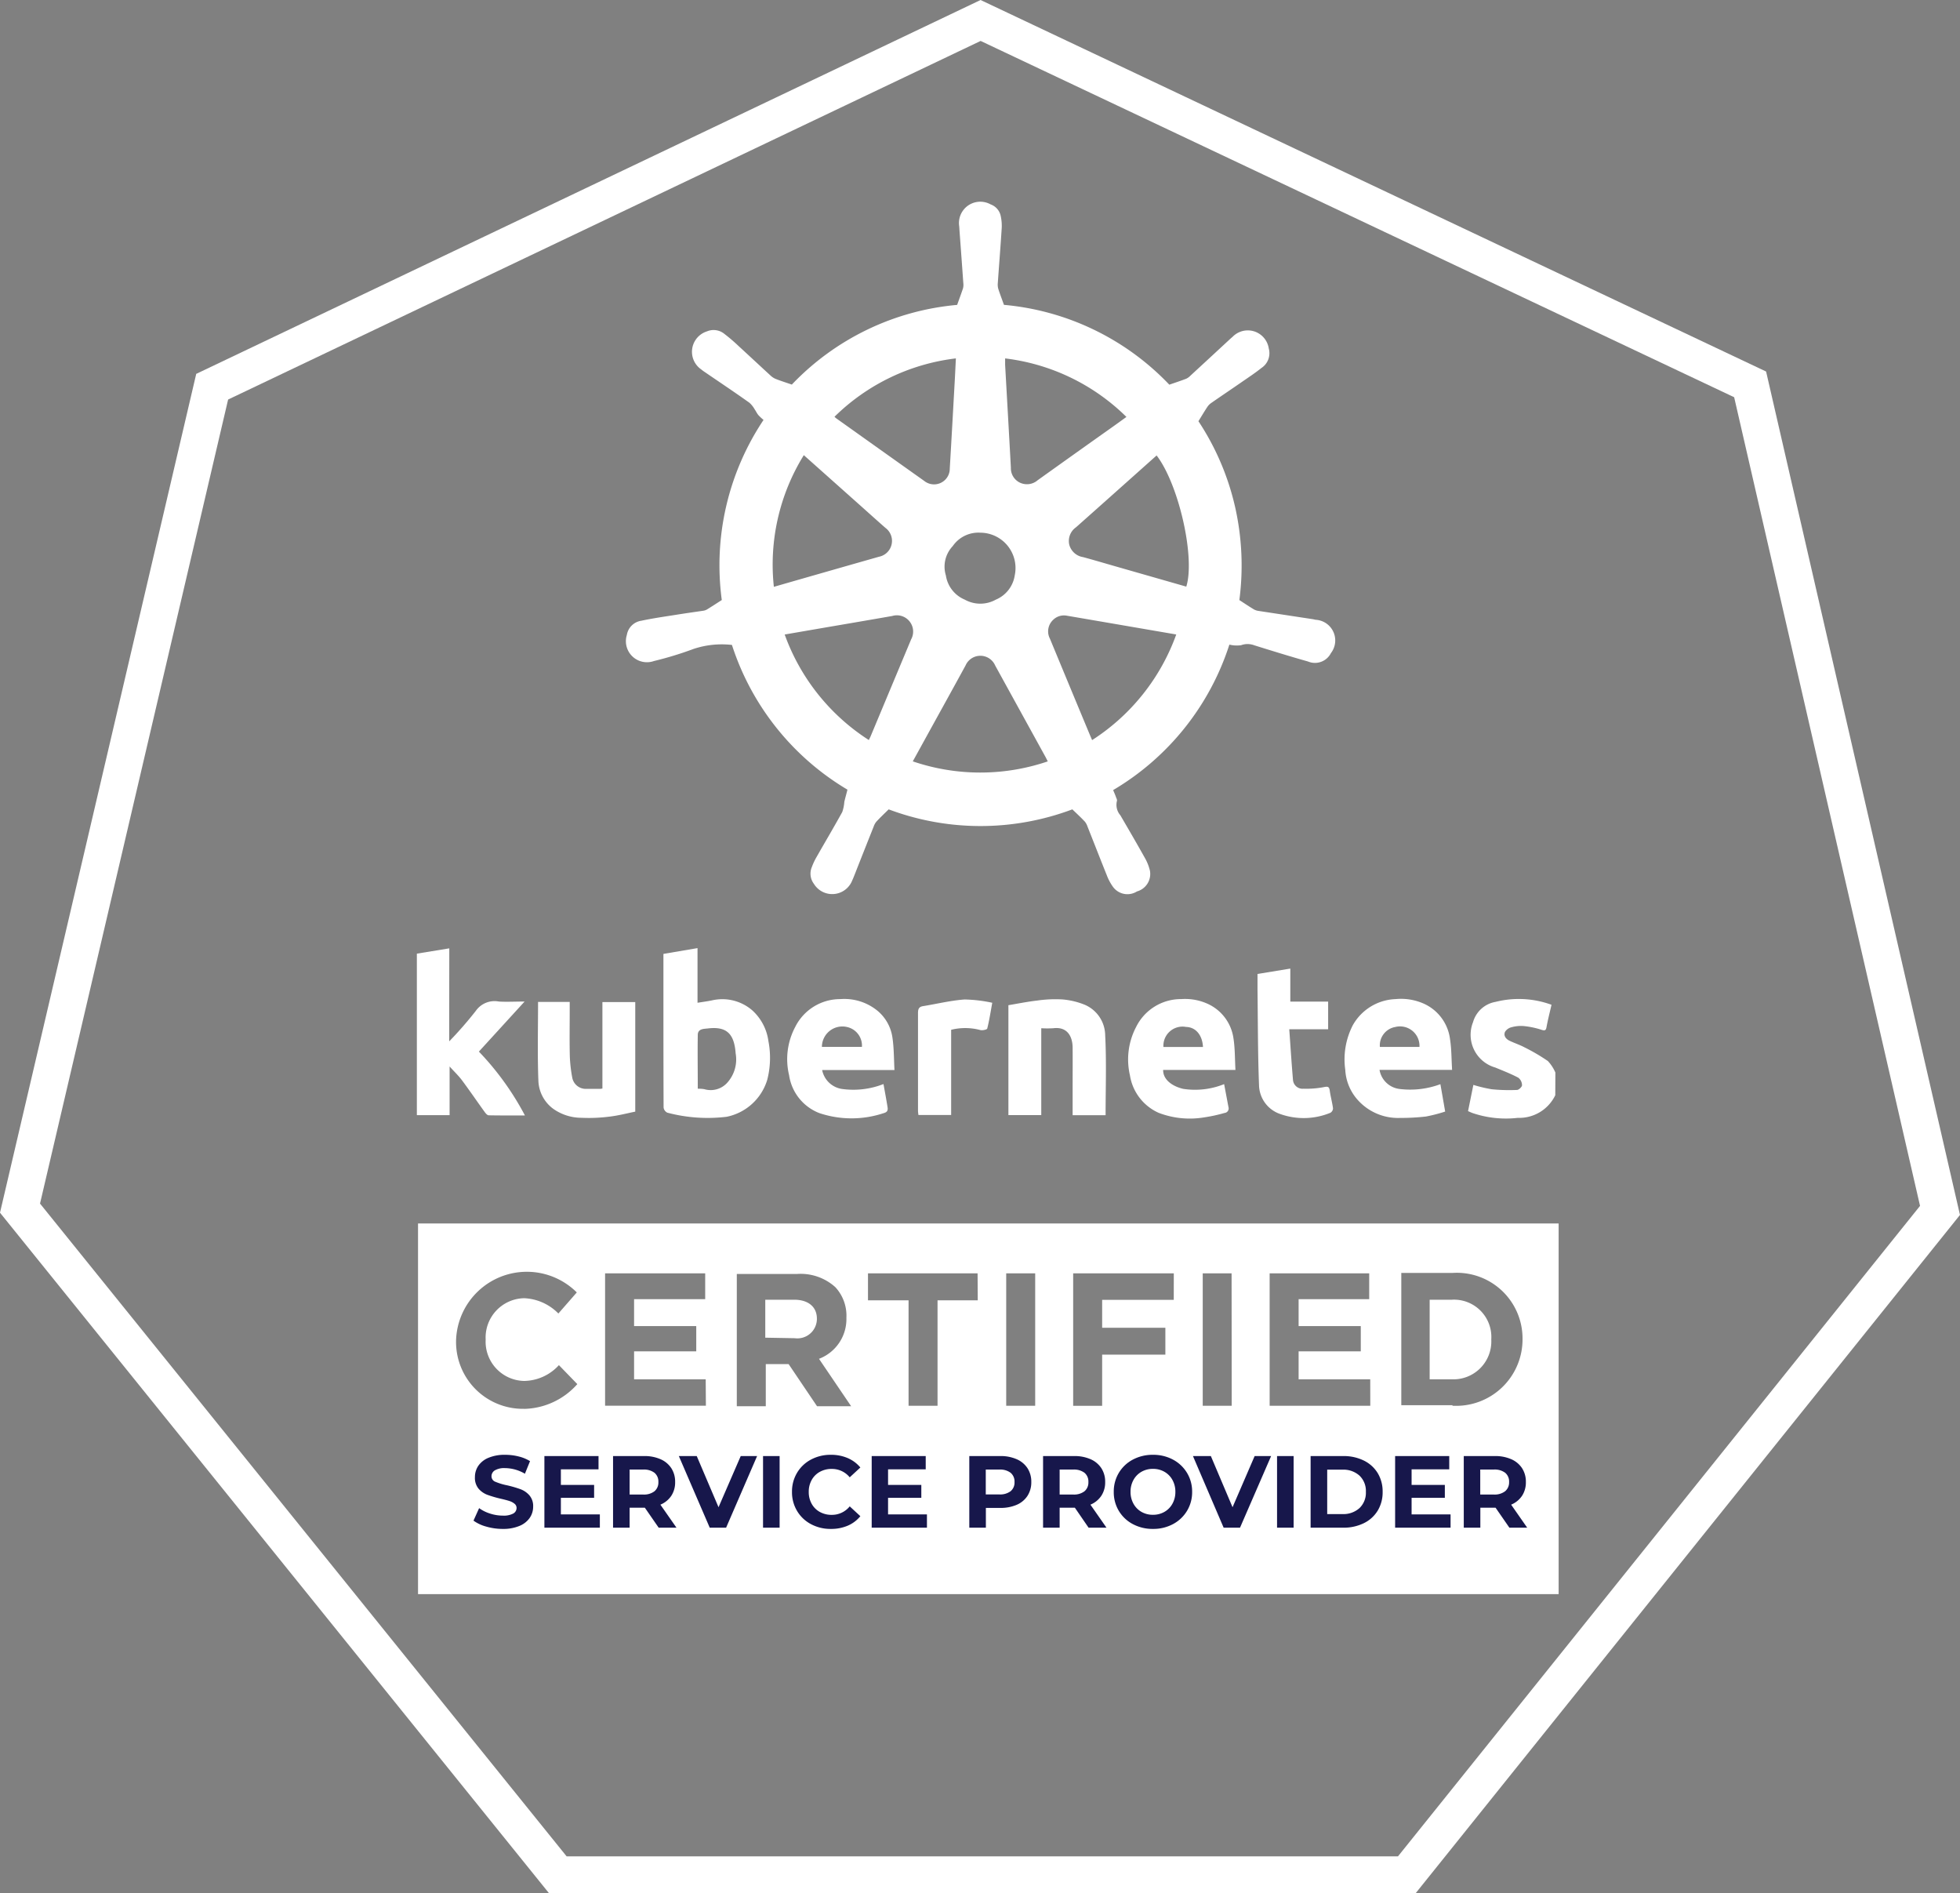
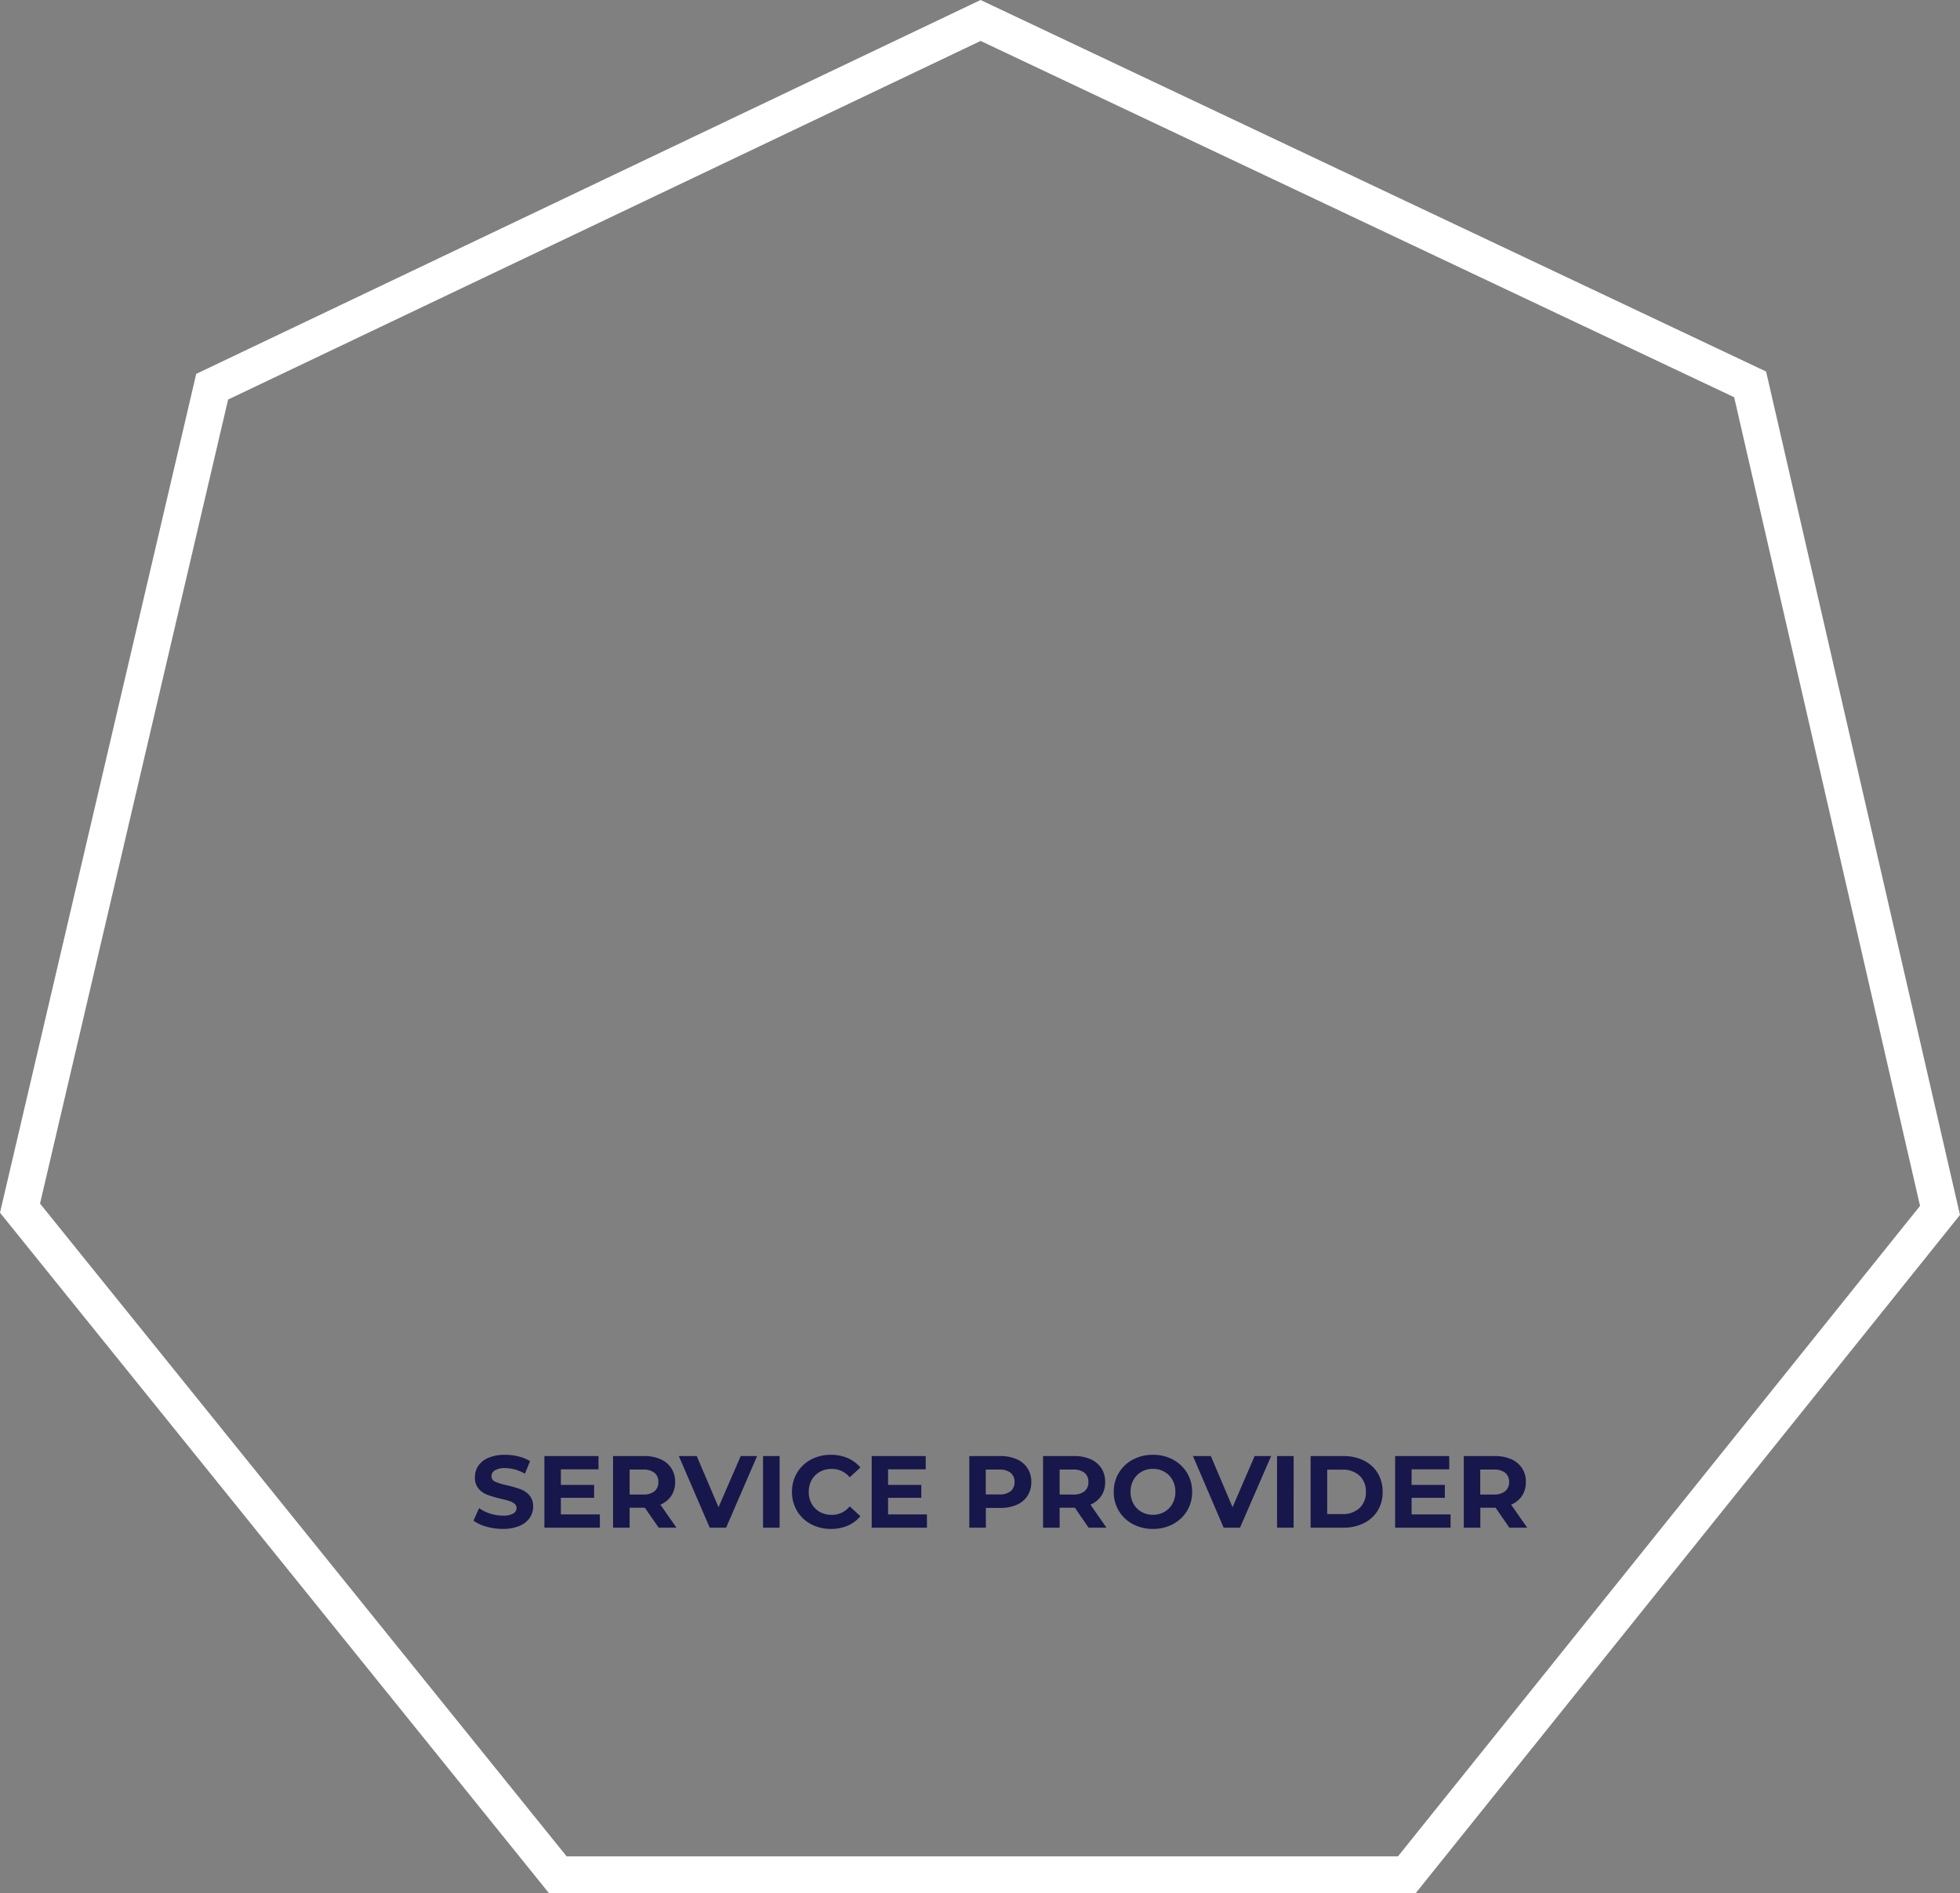
<svg xmlns="http://www.w3.org/2000/svg" width="95.786" height="92.504" viewBox="0 0 95.786 92.504">
  <rect x="0" y="0" width="95.786" height="92.504" fill="#808080" stroke="none" />
  <defs>
    <clipPath id="clip-path">
-       <rect id="Rettangolo_2575" data-name="Rettangolo 2575" width="95.786" height="92.504" fill="none" />
-     </clipPath>
+       </clipPath>
  </defs>
  <g id="Raggruppa_32" data-name="Raggruppa 32" transform="translate(-382 -695.358)">
    <g id="Raggruppa_27" data-name="Raggruppa 27" transform="translate(382 695.358)">
      <path id="Tracciato_564" data-name="Tracciato 564" d="M1.956,58.806l9.192-39.285L47.924,2,84.749,19.408l9.084,39.511L68.32,90.7H27.691ZM47.921,0,9.59,18.267,0,59.252,26.829,92.5H69.185l26.6-33.138L86.31,18.153Z" fill="#fff" />
      <g id="Raggruppa_26" data-name="Raggruppa 26">
        <g id="Raggruppa_25" data-name="Raggruppa 25" clip-path="url(#clip-path)">
          <path id="Tracciato_565" data-name="Tracciato 565" d="M140.667,67.99a12.767,12.767,0,0,1-8.976,0c-.216.212-.416.4-.6.6a.744.744,0,0,0-.132.237q-.473,1.187-.94,2.375c-.034.085-.067.171-.107.254a1.05,1.05,0,0,1-1.878.169.824.824,0,0,1-.1-.811,3.21,3.21,0,0,1,.246-.519c.413-.726.84-1.444,1.243-2.176a1.9,1.9,0,0,0,.1-.492c.043-.191.1-.381.153-.6a12.8,12.8,0,0,1-5.645-7.071,4.362,4.362,0,0,0-1.874.195,17.114,17.114,0,0,1-1.938.592,1.028,1.028,0,0,1-1.323-1.277.839.839,0,0,1,.707-.692c.555-.118,1.117-.2,1.678-.287.445-.072.892-.135,1.337-.2a.521.521,0,0,0,.188-.061c.234-.143.463-.294.729-.464a12.776,12.776,0,0,1,2.04-8.8,2.587,2.587,0,0,1-.249-.232c-.072-.085-.118-.191-.183-.283a1.278,1.278,0,0,0-.255-.322c-.7-.5-1.417-.977-2.127-1.463-.076-.052-.152-.1-.223-.162a1.046,1.046,0,0,1,.275-1.865.831.831,0,0,1,.852.126,8.489,8.489,0,0,1,.7.6c.518.474,1.03.954,1.548,1.429a.822.822,0,0,0,.245.164c.248.1.5.178.8.281a12.716,12.716,0,0,1,8.079-3.893c.105-.294.2-.55.287-.81a.669.669,0,0,0,.015-.248q-.093-1.313-.191-2.625c0-.05-.007-.1-.009-.15a1.042,1.042,0,0,1,1.537-1.076.765.765,0,0,1,.495.588,2.2,2.2,0,0,1,.044.572c-.057.9-.129,1.8-.192,2.7a.733.733,0,0,0,.026.269c.078.245.171.485.276.778a12.723,12.723,0,0,1,8.081,3.9c.292-.1.561-.189.825-.29a.676.676,0,0,0,.2-.144q.941-.866,1.879-1.736c.061-.057.123-.114.187-.167a1.036,1.036,0,0,1,1.769.569.861.861,0,0,1-.354.949c-.3.24-.621.452-.937.67-.5.347-1.008.687-1.509,1.035a.739.739,0,0,0-.194.189c-.143.215-.274.437-.443.71a12.7,12.7,0,0,1,1.79,4.182,12.988,12.988,0,0,1,.21,4.557c.267.173.488.322.716.459a.655.655,0,0,0,.235.073q1.312.2,2.626.4c.049.008.1.021.147.031a1.012,1.012,0,0,1,.75,1.63.876.876,0,0,1-1.123.407c-.875-.246-1.744-.517-2.613-.787a.921.921,0,0,0-.652-.008,1.539,1.539,0,0,1-.574-.028,12.808,12.808,0,0,1-5.68,7.107c.047.116.1.228.138.343.023.061.066.138.047.188a.779.779,0,0,0,.167.7c.4.686.8,1.371,1.187,2.064a2.338,2.338,0,0,1,.259.645A.885.885,0,0,1,143.824,72a.872.872,0,0,1-1.185-.244,2.44,2.44,0,0,1-.281-.528c-.322-.8-.633-1.6-.951-2.4a.751.751,0,0,0-.129-.239c-.188-.2-.389-.386-.612-.6M130.722,64.6c.035-.073.062-.122.084-.174q.99-2.369,1.981-4.738a.795.795,0,0,0-.925-1.146c-1.217.214-2.436.42-3.653.629l-1.6.276a10.249,10.249,0,0,0,4.108,5.153m15.026-5.155c-1.815-.312-3.581-.616-5.348-.918a.753.753,0,0,0-.669.206.769.769,0,0,0-.153.921q.952,2.3,1.91,4.6c.046.112.095.223.15.352a10.263,10.263,0,0,0,4.111-5.158m-18.2-8.764a10.145,10.145,0,0,0-1.464,6.433c1.738-.5,3.437-.986,5.137-1.47a.79.79,0,0,0,.312-1.413c-.427-.374-.848-.755-1.272-1.133l-2.713-2.417m17.242.014c-1.322,1.178-2.629,2.347-3.941,3.511a.816.816,0,0,0-.332.834.826.826,0,0,0,.678.622c.563.153,1.122.32,1.683.48l3.361.962c.445-1.413-.362-4.99-1.45-6.409m-15.743-1.89c.043.039.06.058.08.072q2.153,1.533,4.307,3.063a.768.768,0,0,0,1.248-.609c.084-1.409.161-2.818.24-4.227.021-.373.038-.746.058-1.151a10.165,10.165,0,0,0-5.933,2.853m8.34-2.852c0,.136,0,.227,0,.317.094,1.676.191,3.352.281,5.028a.778.778,0,0,0,.444.726.8.8,0,0,0,.866-.12q1.844-1.319,3.694-2.629c.209-.149.417-.3.643-.463a10.16,10.16,0,0,0-5.928-2.859m-4.509,19.689a10.237,10.237,0,0,0,6.593,0c-.046-.089-.074-.149-.106-.208q-1.233-2.239-2.465-4.478a.789.789,0,0,0-1.447,0c-.64,1.173-1.288,2.342-1.933,3.512l-.643,1.168m3.3-11.168a1.524,1.524,0,0,0-1.35.655,1.46,1.46,0,0,0-.335,1.437,1.53,1.53,0,0,0,.923,1.179,1.56,1.56,0,0,0,1.518,0,1.533,1.533,0,0,0,.923-1.18,1.727,1.727,0,0,0-1.679-2.091" transform="translate(-88.261 -28.445)" fill="#fff" />
          <path id="Tracciato_566" data-name="Tracciato 566" d="M282.9,194.231a1.956,1.956,0,0,1-1.832,1.106,5.079,5.079,0,0,1-2.231-.242c-.064-.027-.128-.056-.2-.087l.26-1.282a6.912,6.912,0,0,0,.9.214,8.662,8.662,0,0,0,1.232.033c.09,0,.246-.151.246-.231a.472.472,0,0,0-.178-.365c-.364-.193-.751-.343-1.131-.5a1.663,1.663,0,0,1-1.084-2.218,1.386,1.386,0,0,1,1.1-.989,4.645,4.645,0,0,1,2.734.142c-.082.36-.173.707-.238,1.059-.03.167-.054.228-.25.163a4.183,4.183,0,0,0-.855-.181,1.7,1.7,0,0,0-.6.053.521.521,0,0,0-.331.232c-.08.2.054.352.236.438.236.111.488.193.719.316a9.393,9.393,0,0,1,1.139.667,1.928,1.928,0,0,1,.369.565Z" transform="translate(-206.893 -140.719)" fill="#fff" />
          <path id="Tracciato_567" data-name="Tracciato 567" d="M125.918,180.19l1.666-.283v2.671c.265-.044.495-.072.72-.12a2.237,2.237,0,0,1,1.956.49,2.47,2.47,0,0,1,.788,1.5,4.3,4.3,0,0,1-.058,1.9,2.616,2.616,0,0,1-1.98,1.8,7.7,7.7,0,0,1-2.9-.2.326.326,0,0,1-.184-.249c-.01-2.489-.008-4.977-.008-7.508m1.672,6.587a1.735,1.735,0,0,1,.325.021,1.09,1.09,0,0,0,1.133-.327,1.7,1.7,0,0,0,.4-1.42c-.071-.989-.464-1.328-1.366-1.219-.182.022-.48.008-.485.308-.014.873,0,1.745,0,2.637" transform="translate(-93.496 -133.583)" fill="#fff" />
          <path id="Tracciato_568" data-name="Tracciato 568" d="M80.7,184.5A18.782,18.782,0,0,0,82,183.011a1.116,1.116,0,0,1,1.131-.456c.379.023.761,0,1.253,0L82.15,185A13.768,13.768,0,0,1,84.4,188.12c-.626,0-1.2.005-1.77-.007-.066,0-.145-.089-.192-.155-.373-.516-.731-1.041-1.111-1.552-.163-.22-.366-.411-.608-.678v2.377h-1.6v-7.89l1.585-.259Z" transform="translate(-58.747 -133.62)" fill="#fff" />
          <path id="Tracciato_569" data-name="Tracciato 569" d="M260.463,193.015h-3.538a1.13,1.13,0,0,0,.967.932,4.225,4.225,0,0,0,2.008-.233l.233,1.338a7.56,7.56,0,0,1-.941.243,10.714,10.714,0,0,1-1.254.068,2.639,2.639,0,0,1-2.187-1.009,2.391,2.391,0,0,1-.5-1.339,3.642,3.642,0,0,1,.372-2.188,2.5,2.5,0,0,1,2.083-1.269,2.737,2.737,0,0,1,1.371.217,2.2,2.2,0,0,1,1.295,1.753c.075.479.066.97.1,1.486m-3.529-1.121h1.934a.951.951,0,0,0-1.181-.973.912.912,0,0,0-.754.973" transform="translate(-189.507 -140.742)" fill="#fff" />
          <path id="Tracciato_570" data-name="Tracciato 570" d="M154.673,193.04h-3.54a1.161,1.161,0,0,0,.971.924,4.029,4.029,0,0,0,2.026-.24c.067.374.14.754.2,1.136.022.141-.007.237-.19.285a4.961,4.961,0,0,1-3.139,0,2.349,2.349,0,0,1-1.483-1.85,3.352,3.352,0,0,1,.3-2.363,2.454,2.454,0,0,1,2.2-1.358,2.558,2.558,0,0,1,1.79.546,2.077,2.077,0,0,1,.759,1.33c.076.51.071,1.033.1,1.592m-3.545-1.135h1.955a.93.93,0,0,0-.725-.969,1,1,0,0,0-1.231.969" transform="translate(-110.954 -140.758)" fill="#fff" />
          <path id="Tracciato_571" data-name="Tracciato 571" d="M219.367,193.038h-3.53c-.006.523.522.821.981.926a3.8,3.8,0,0,0,2-.231q.105.558.211,1.12a.221.221,0,0,1-.19.288,7.566,7.566,0,0,1-1,.217,4.253,4.253,0,0,1-2.224-.224,2.418,2.418,0,0,1-1.4-1.829,3.419,3.419,0,0,1,.3-2.362,2.443,2.443,0,0,1,2.211-1.365,2.661,2.661,0,0,1,1.33.251,2.184,2.184,0,0,1,1.215,1.646c.08.5.07,1.014.1,1.563m-1.587-1.121c-.031-.59-.359-.967-.826-.978a.935.935,0,0,0-1.107.978Z" transform="translate(-158.994 -140.763)" fill="#fff" />
          <path id="Tracciato_572" data-name="Tracciato 572" d="M196.131,195.258h-1.608V193.9c0-.649.005-1.3,0-1.946-.006-.548-.263-1.03-.945-.944a4.975,4.975,0,0,1-.588,0v4.244h-1.606v-5.37c.459-.076.931-.172,1.407-.227a6.216,6.216,0,0,1,1.224-.055,3.71,3.71,0,0,1,1.109.265,1.643,1.643,0,0,1,.99,1.494c.067,1.288.02,2.581.02,3.9" transform="translate(-142.103 -140.771)" fill="#fff" />
          <path id="Tracciato_573" data-name="Tracciato 573" d="M102.085,190.118h1.548v.455c0,.741-.013,1.482.006,2.222a7.042,7.042,0,0,0,.124,1.052.672.672,0,0,0,.665.52c.227,0,.454,0,.68,0,.03,0,.06-.007.123-.015v-4.227h1.605v5.354c-.4.081-.822.192-1.246.242a7.885,7.885,0,0,1-1.378.059,2.4,2.4,0,0,1-1.388-.442,1.781,1.781,0,0,1-.722-1.372c-.049-1.269-.016-2.541-.016-3.847" transform="translate(-75.791 -141.165)" fill="#fff" />
-           <path id="Tracciato_574" data-name="Tracciato 574" d="M238.682,184.057l1.6-.262v1.612h1.849v1.351h-1.9c.061.856.113,1.675.183,2.491a.47.47,0,0,0,.517.415,4.517,4.517,0,0,0,1-.08c.2-.04.253-.011.28.182.04.288.12.57.158.858a.263.263,0,0,1-.128.216,3.425,3.425,0,0,1-2.462.057,1.523,1.523,0,0,1-1.026-1.41c-.06-1.548-.054-3.1-.074-4.647,0-.246,0-.493,0-.783" transform="translate(-177.224 -136.47)" fill="#fff" />
          <path id="Tracciato_575" data-name="Tracciato 575" d="M177.862,189.8c-.083.454-.145.861-.245,1.258-.013.053-.232.1-.335.075a2.851,2.851,0,0,0-1.429-.014v4.162h-1.6c-.006-.067-.02-.145-.02-.223,0-1.583,0-3.166,0-4.75,0-.19.034-.31.243-.344.676-.11,1.347-.275,2.027-.326a7.013,7.013,0,0,1,1.36.161" transform="translate(-129.37 -140.804)" fill="#fff" />
-           <path id="Tracciato_576" data-name="Tracciato 576" d="M146.662,246.629h-1.416v1.854l1.442.026a.954.954,0,0,0,1.081-.927v-.026c0-.592-.438-.927-1.107-.927" transform="translate(-107.847 -183.125)" fill="#fff" />
-           <path id="Tracciato_577" data-name="Tracciato 577" d="M272.427,246.629h-1.081v3.888h1.081a1.852,1.852,0,0,0,1.931-1.931v-.026a1.824,1.824,0,0,0-1.931-1.931" transform="translate(-201.478 -183.125)" fill="#fff" />
          <path id="Tracciato_578" data-name="Tracciato 578" d="M79.341,250.273h55.742v-18.11H79.341Zm5.177-9.055A3.265,3.265,0,0,1,81.2,237.9v-.026a3.46,3.46,0,0,1,5.9-2.343l-.9,1.03a2.49,2.49,0,0,0-1.674-.747,1.921,1.921,0,0,0-1.88,2.008v.026a1.92,1.92,0,0,0,1.88,2.008,2.34,2.34,0,0,0,1.7-.772l.9.927a3.566,3.566,0,0,1-2.6,1.21m8.883-.154H88.483V234.6h4.892v1.262H89.9v1.313h3.038v1.236H89.9v1.365h3.5Zm5.433.026-1.39-2.06H96.336v2.06H94.92v-6.463h2.935a2.525,2.525,0,0,1,1.88.644,2.045,2.045,0,0,1,.541,1.493,2.078,2.078,0,0,1-1.339,2.008l1.571,2.317Zm7.853-5.175H104.73v5.15h-1.416v-5.15h-1.983V234.6h5.356Zm2.807,5.15h-1.416V234.6h1.416Zm6.772-5.175h-3.5v1.365h3.09v1.313h-3.09v2.5h-1.416V234.6h4.918Zm2.832,5.175h-1.416V234.6H119.1Zm6.772,0h-4.918V234.6h4.866v1.262h-3.45v1.313h3.038v1.236h-3.038v1.365h3.5Zm7.441-3.244a3.245,3.245,0,0,1-3.425,3.244v-.026h-2.5v-6.463h2.5a3.21,3.21,0,0,1,3.425,3.219Z" transform="translate(-58.912 -172.384)" fill="#fff" />
        </g>
      </g>
    </g>
    <path id="Tracciato_5378" data-name="Tracciato 5378" d="M1.565.06a2.864,2.864,0,0,1-.8-.113A1.882,1.882,0,0,1,.14-.345l.275-.61A1.866,1.866,0,0,0,.95-.69a2.01,2.01,0,0,0,.62.1.99.99,0,0,0,.51-.1.31.31,0,0,0,.165-.273.26.26,0,0,0-.1-.207.739.739,0,0,0-.25-.133q-.153-.05-.413-.11a5.7,5.7,0,0,1-.655-.19,1.064,1.064,0,0,1-.437-.3A.824.824,0,0,1,.21-2.47a.974.974,0,0,1,.165-.553,1.11,1.11,0,0,1,.5-.393,2.03,2.03,0,0,1,.813-.145,2.69,2.69,0,0,1,.655.08,1.935,1.935,0,0,1,.56.23l-.25.615a1.952,1.952,0,0,0-.97-.275.909.909,0,0,0-.5.11.336.336,0,0,0-.163.29.284.284,0,0,0,.188.267,2.944,2.944,0,0,0,.572.173,5.7,5.7,0,0,1,.655.19,1.085,1.085,0,0,1,.437.3.8.8,0,0,1,.183.555.956.956,0,0,1-.168.547,1.125,1.125,0,0,1-.5.392A2.049,2.049,0,0,1,1.565.06Zm4.75-.71V0H3.605V-3.5H6.25v.65H4.41v.76H6.035v.63H4.41v.81ZM9.19,0,8.515-.975H7.77V0H6.96V-3.5H8.475a1.944,1.944,0,0,1,.807.155,1.2,1.2,0,0,1,.527.44,1.212,1.212,0,0,1,.185.675,1.188,1.188,0,0,1-.187.672,1.188,1.188,0,0,1-.533.433L10.06,0ZM9.175-2.23a.554.554,0,0,0-.19-.452A.851.851,0,0,0,8.43-2.84H7.77v1.22h.66a.841.841,0,0,0,.555-.16A.556.556,0,0,0,9.175-2.23ZM14-3.5,12.485,0h-.8l-1.51-3.5h.875L12.115-1,13.2-3.5Zm.29,0h.81V0h-.81ZM17.6.06a2.01,2.01,0,0,1-.967-.233,1.735,1.735,0,0,1-.68-.645,1.777,1.777,0,0,1-.248-.933,1.777,1.777,0,0,1,.248-.932,1.735,1.735,0,0,1,.68-.645,2.021,2.021,0,0,1,.972-.233,2.04,2.04,0,0,1,.823.16,1.647,1.647,0,0,1,.618.46l-.52.48a1.118,1.118,0,0,0-.88-.41,1.169,1.169,0,0,0-.58.142,1.013,1.013,0,0,0-.4.4,1.169,1.169,0,0,0-.142.58,1.169,1.169,0,0,0,.142.58,1.013,1.013,0,0,0,.4.4,1.169,1.169,0,0,0,.58.142,1.113,1.113,0,0,0,.88-.415l.52.48a1.621,1.621,0,0,1-.62.465A2.058,2.058,0,0,1,17.6.06Zm4.7-.71V0H19.6V-3.5H22.24v.65H20.4v.76h1.625v.63H20.4v.81ZM25.88-3.5a1.944,1.944,0,0,1,.807.155,1.2,1.2,0,0,1,.528.44,1.212,1.212,0,0,1,.185.675,1.215,1.215,0,0,1-.185.672,1.178,1.178,0,0,1-.528.44,1.972,1.972,0,0,1-.807.152h-.7V0h-.81V-3.5Zm-.045,1.875a.851.851,0,0,0,.555-.158.549.549,0,0,0,.19-.447.554.554,0,0,0-.19-.452.851.851,0,0,0-.555-.158h-.66v1.215ZM30.2,0,29.53-.975h-.745V0h-.81V-3.5H29.49a1.944,1.944,0,0,1,.808.155,1.2,1.2,0,0,1,.527.44,1.212,1.212,0,0,1,.185.675,1.188,1.188,0,0,1-.188.672,1.188,1.188,0,0,1-.532.433L31.075,0ZM30.19-2.23A.554.554,0,0,0,30-2.682a.851.851,0,0,0-.555-.158h-.66v1.22h.66A.841.841,0,0,0,30-1.78.556.556,0,0,0,30.19-2.23ZM33.345.06a2.043,2.043,0,0,1-.983-.235,1.744,1.744,0,0,1-.685-.647,1.768,1.768,0,0,1-.247-.928,1.768,1.768,0,0,1,.247-.928,1.744,1.744,0,0,1,.685-.648,2.043,2.043,0,0,1,.983-.235,2.028,2.028,0,0,1,.98.235,1.767,1.767,0,0,1,.685.648,1.754,1.754,0,0,1,.25.928,1.754,1.754,0,0,1-.25.928,1.767,1.767,0,0,1-.685.647A2.028,2.028,0,0,1,33.345.06Zm0-.69a1.111,1.111,0,0,0,.56-.142,1.023,1.023,0,0,0,.393-.4,1.169,1.169,0,0,0,.143-.58,1.168,1.168,0,0,0-.143-.58,1.023,1.023,0,0,0-.393-.4,1.111,1.111,0,0,0-.56-.142,1.111,1.111,0,0,0-.56.142,1.023,1.023,0,0,0-.392.4,1.168,1.168,0,0,0-.143.58,1.169,1.169,0,0,0,.143.58,1.023,1.023,0,0,0,.392.4A1.111,1.111,0,0,0,33.345-.63ZM39.12-3.5,37.6,0h-.8L35.3-3.5h.875L37.235-1l1.08-2.5Zm.29,0h.81V0h-.81Zm1.64,0h1.59a2.235,2.235,0,0,1,1.007.218,1.628,1.628,0,0,1,.68.612,1.723,1.723,0,0,1,.243.92,1.723,1.723,0,0,1-.243.92,1.628,1.628,0,0,1-.68.612A2.235,2.235,0,0,1,42.64,0H41.05ZM42.6-.665a1.176,1.176,0,0,0,.838-.292,1.033,1.033,0,0,0,.313-.793,1.033,1.033,0,0,0-.312-.793,1.176,1.176,0,0,0-.838-.292h-.74v2.17Zm5.29.015V0H45.18V-3.5h2.645v.65h-1.84v.76H47.61v.63H45.985v.81ZM50.765,0,50.09-.975h-.745V0h-.81V-3.5H50.05a1.944,1.944,0,0,1,.807.155,1.2,1.2,0,0,1,.528.44,1.212,1.212,0,0,1,.185.675,1.188,1.188,0,0,1-.187.672,1.188,1.188,0,0,1-.533.433L51.635,0ZM50.75-2.23a.554.554,0,0,0-.19-.452A.851.851,0,0,0,50-2.84h-.66v1.22H50a.841.841,0,0,0,.555-.16A.556.556,0,0,0,50.75-2.23Z" transform="translate(405 770)" fill="#17174b" />
  </g>
</svg>